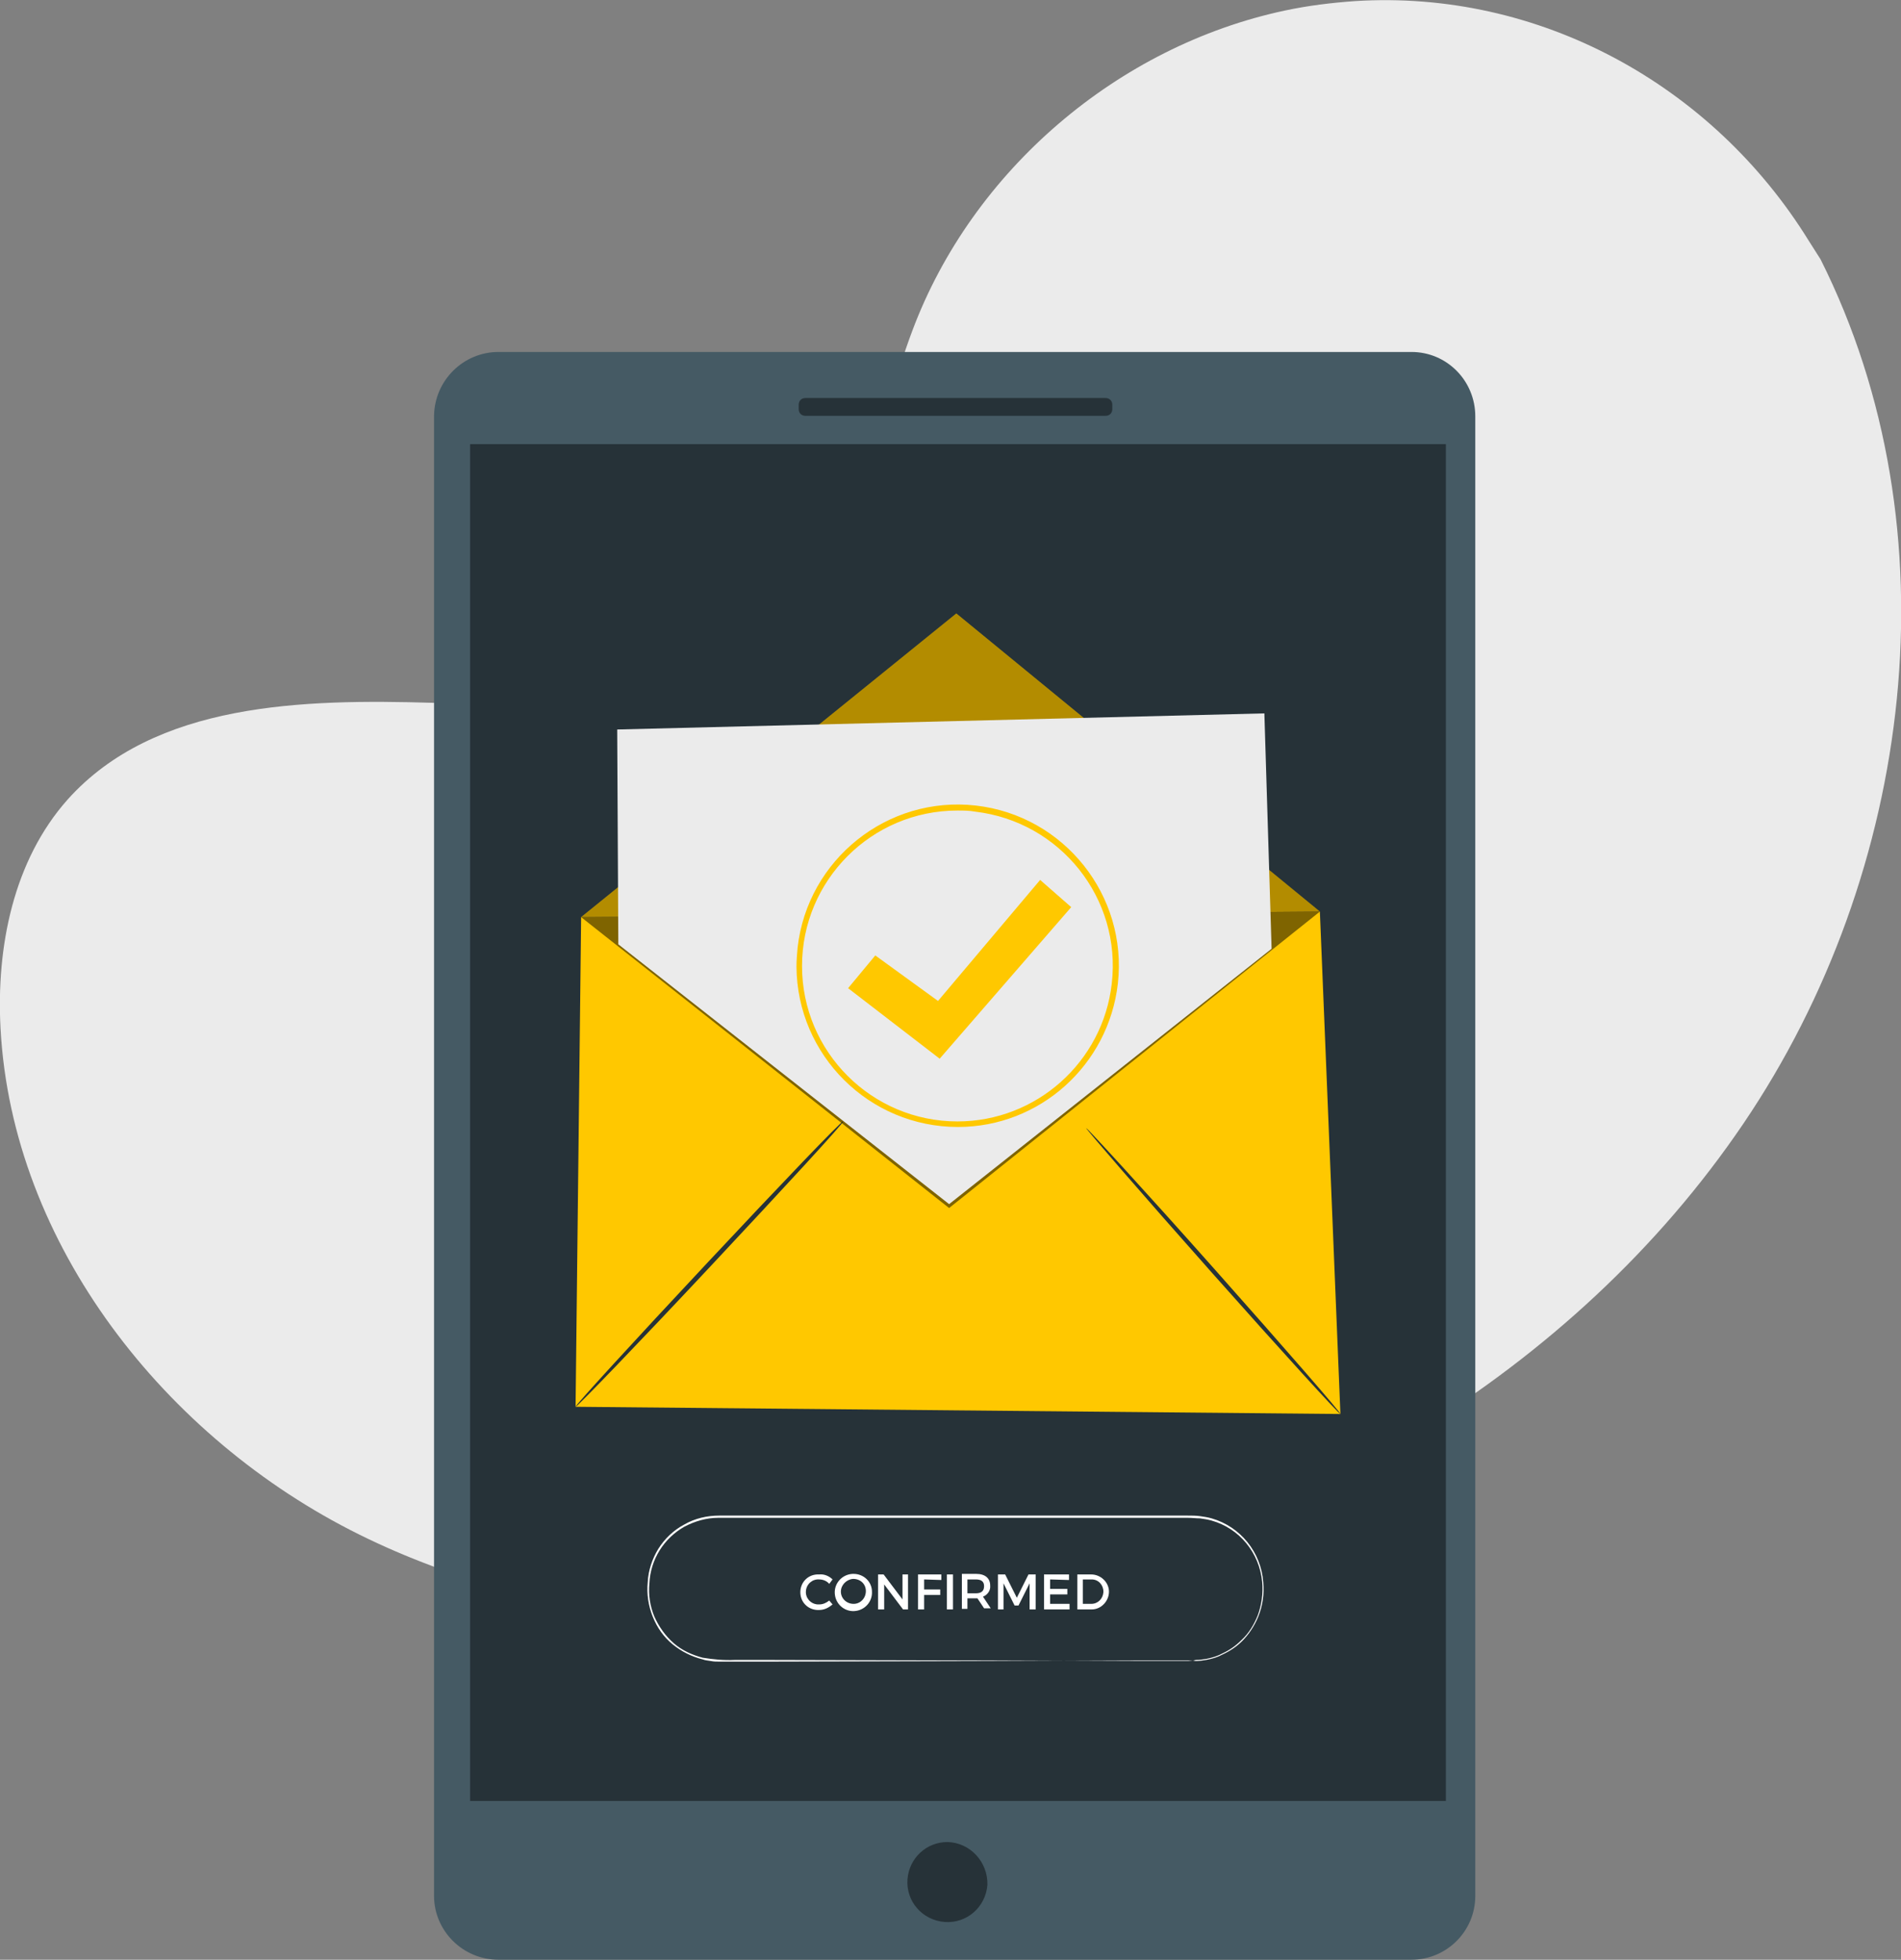
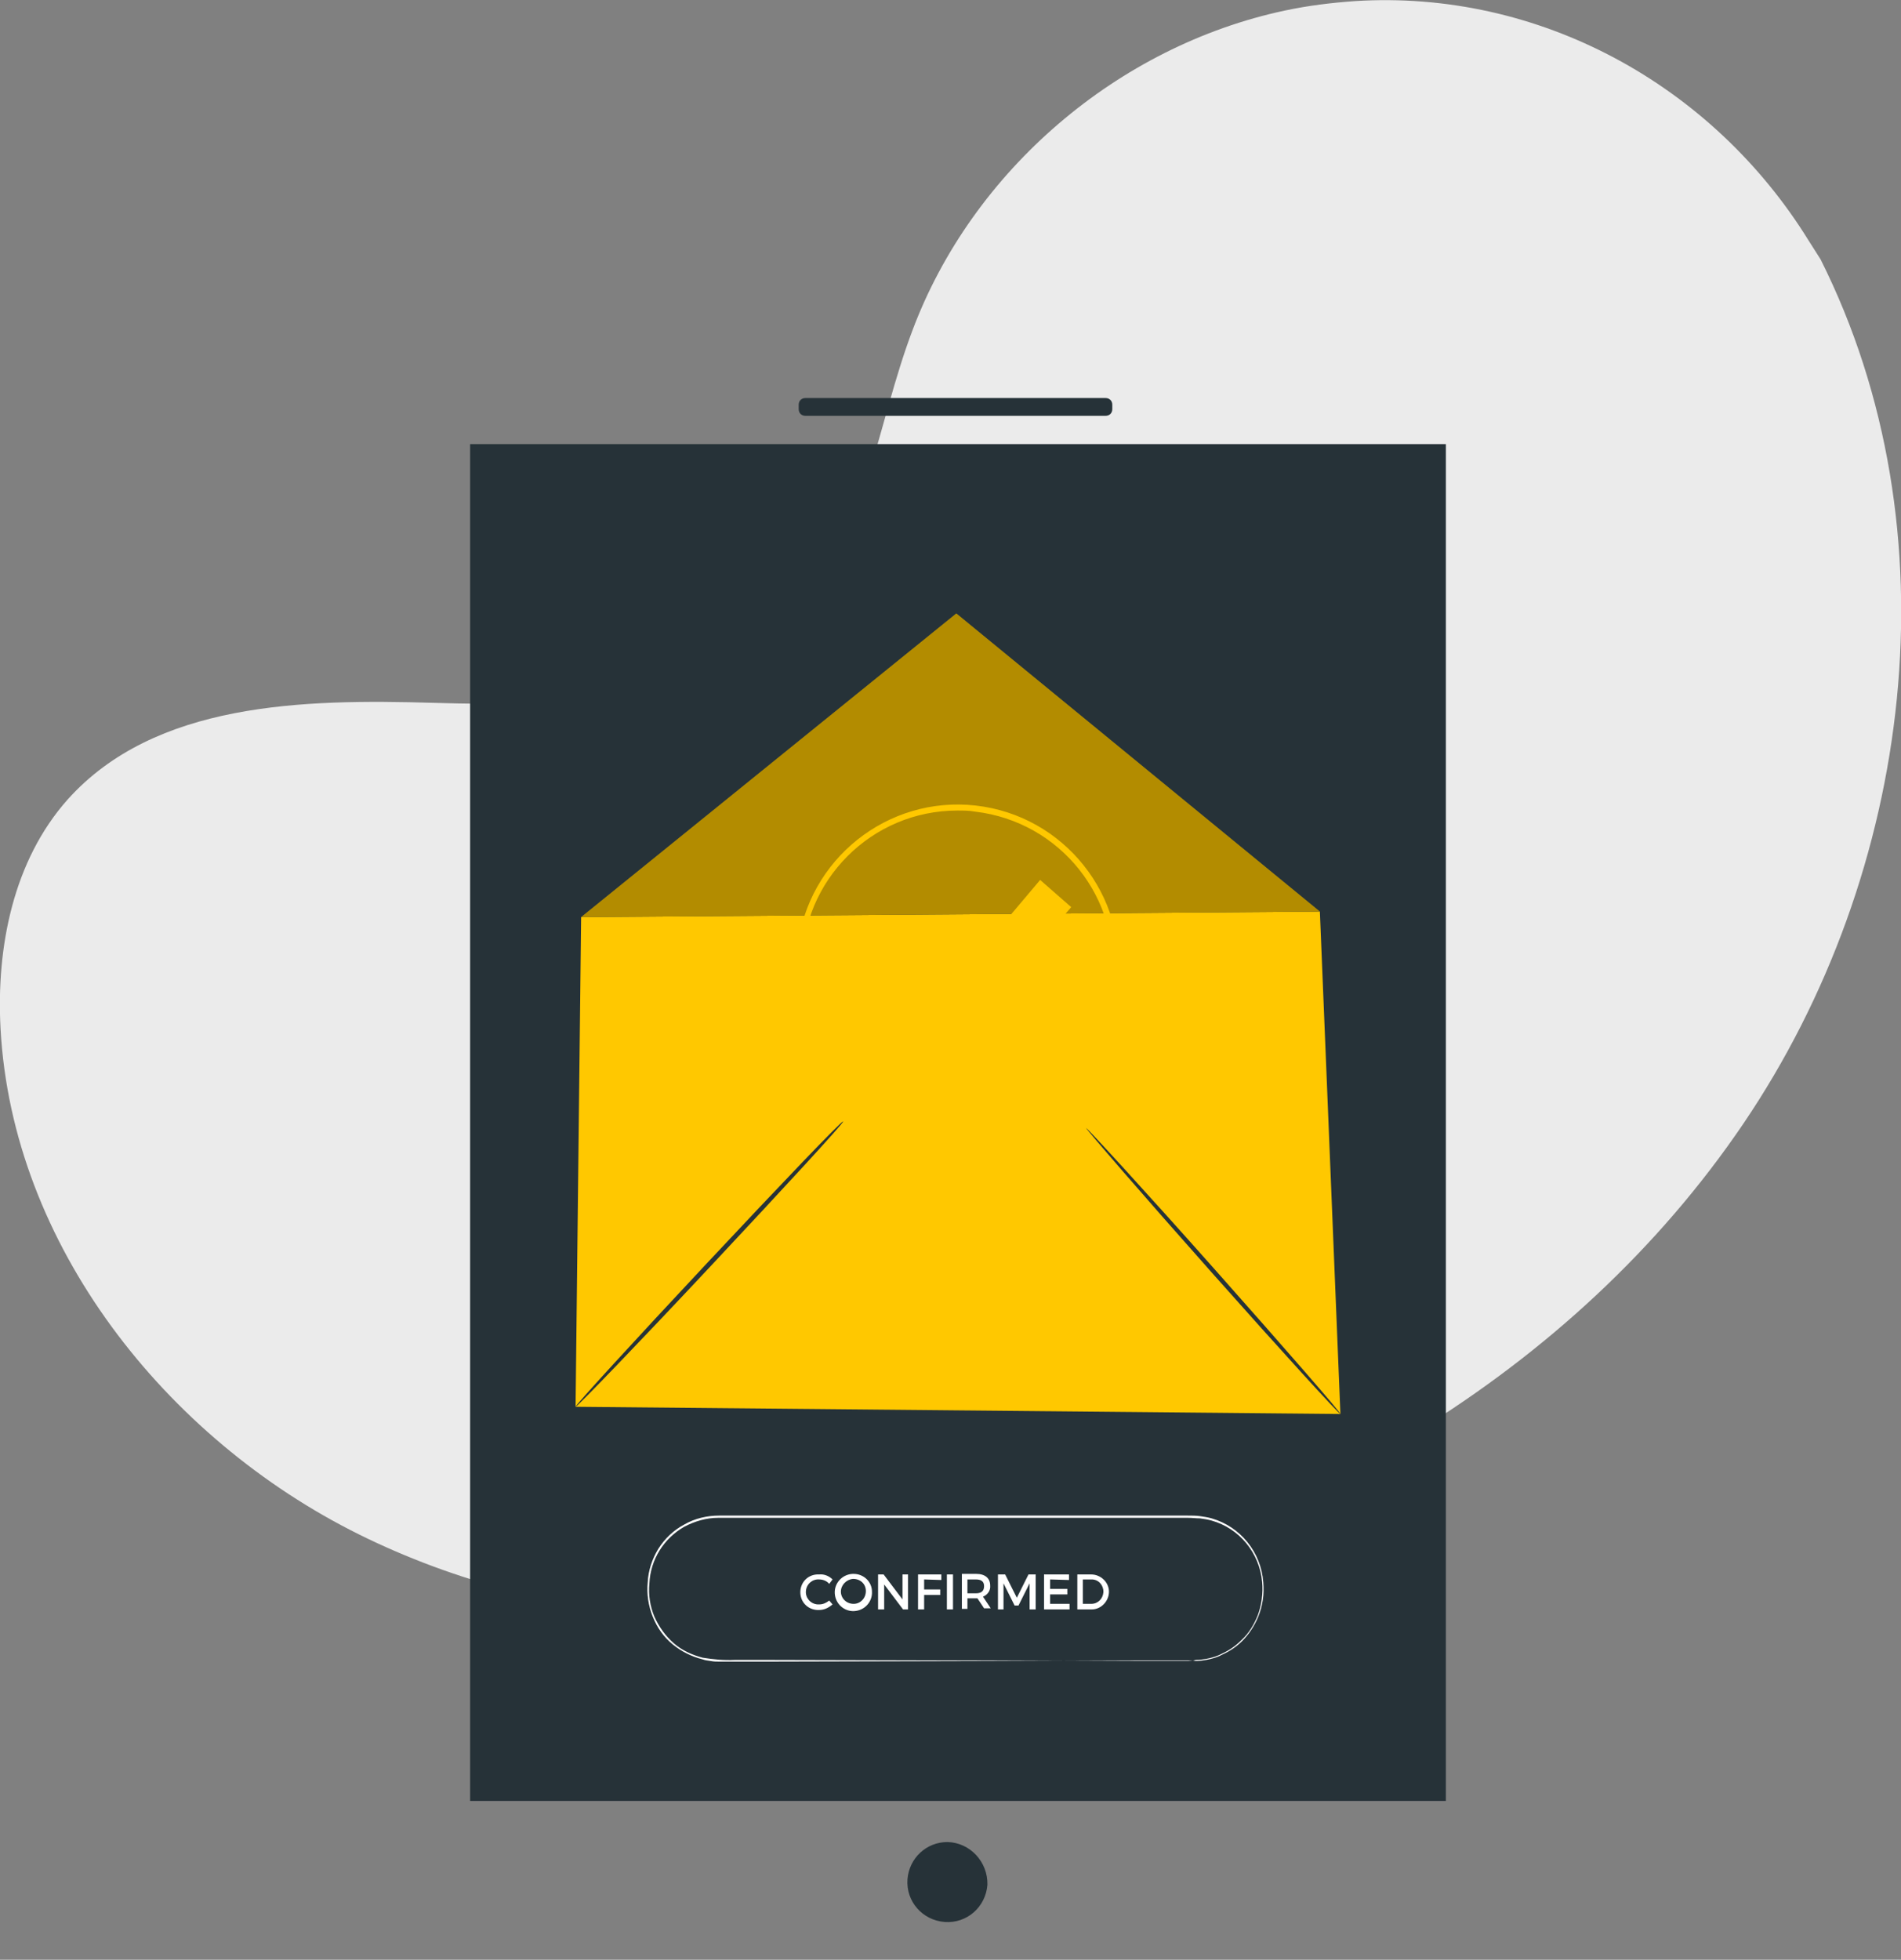
<svg xmlns="http://www.w3.org/2000/svg" id="Layer_1" x="0px" y="0px" viewBox="0 0 342.5 353" style="enable-background:new 0 0 342.5 353;" xml:space="preserve">
  <rect x="0" y="0" width="342.5" height="353" fill="#808080" stroke="none" />
  <style type="text/css">
	.st0{fill:#EBEBEB;}
	.st1{fill:#455A64;}
	.st2{fill:#263238;}
	.st3{fill:#FFFFFF;}
	.st4{fill:#FFC800;}
	.st5{opacity:0.3;}
	.st6{opacity:0.5;}
</style>
  <g id="freepik--background-simple--inject-6">
    <path class="st0" d="M328,46.7c24.5,48.8,16.8,110.4-13.9,155.7s-81.6,74.5-135.1,85.2c-38.2,7.6-79.4,6.1-114.3-11.2   S2.2,224.2,0.1,185.3c-0.8-14.7,2.3-30.3,12.1-41.3c15.7-17.5,42.4-18.1,65.9-17.4s50.2,0.2,66-17.3c12.1-13.4,13.9-32.9,20.3-49.8   c10.8-28.8,37-51.2,67.1-57.6c4.2-0.9,8.4-1.4,12.6-1.7c33.1-2.1,64.4,15,81.8,43.2L328,46.7z" />
  </g>
  <g id="freepik--Device--inject-6">
-     <path class="st1" d="M89.8,63.4h164.5c6.4,0,11.5,5.2,11.5,11.6v266.5c0,6.4-5.2,11.5-11.5,11.5H89.8c-6.4,0-11.6-5.2-11.6-11.5   V74.9C78.3,68.5,83.5,63.4,89.8,63.4z" />
    <path class="st2" d="M177.9,339.5c-0.3,4-3.7,7-7.7,6.7c-4-0.3-7-3.7-6.7-7.7c0.3-3.8,3.4-6.7,7.2-6.7   C174.8,331.9,178,335.4,177.9,339.5z" />
    <path class="st2" d="M145.1,71.7h54.1c0.7,0,1.2,0.5,1.2,1.2v0.8c0,0.7-0.5,1.2-1.2,1.2h-54.1c-0.7,0-1.2-0.5-1.2-1.2v-0.8   C143.9,72.2,144.4,71.7,145.1,71.7z" />
    <rect x="84.7" y="80" class="st2" width="175.8" height="244.4" />
    <path class="st3" d="M214.9,299.1l0.6-0.1c0.6,0,1.3-0.1,1.9-0.2c1-0.2,2-0.5,2.9-1c1.3-0.6,2.4-1.4,3.4-2.4   c1.3-1.2,2.2-2.7,2.9-4.4c0.7-1.9,1-4,0.8-6.1c-0.5-5.2-4.1-9.6-9.1-11c-0.7-0.2-1.4-0.3-2.1-0.4c-0.7,0-1.4-0.1-2.2-0.1h-4.6h-9.7   h-21.4h-48.9c-2.1,0-4.2,0.6-6.1,1.6c-3.7,2.1-6.1,5.9-6.3,10.2c-0.2,2,0.1,4.1,0.9,6c0.8,1.8,2,3.5,3.5,4.8   c1.5,1.3,3.3,2.1,5.2,2.6c1.9,0.3,3.8,0.5,5.8,0.4h5.7l39.9,0.1l26.9,0.1l7.3,0h1.9L214.9,299.1l-0.6,0h-1.9H205l-26.9,0.1   l-39.9,0.1h-8.6c-0.5,0-1,0-1.5-0.1c-0.5-0.1-1-0.1-1.5-0.3c-2-0.5-3.8-1.4-5.4-2.7c-1.6-1.3-2.8-3-3.6-5c-0.8-2-1.1-4.1-0.9-6.2   c0.1-2.1,0.8-4.2,1.9-6c1.2-1.9,2.8-3.4,4.7-4.4c1.9-1.1,4.1-1.6,6.3-1.6h48.9h21.4H214c0.7,0,1.5,0,2.2,0.1   c0.7,0.1,1.4,0.2,2.1,0.4c5.2,1.5,8.9,6.1,9.3,11.5c0.2,2.1-0.1,4.2-0.9,6.2c-0.7,1.7-1.7,3.2-2.9,4.4c-1,1-2.2,1.8-3.5,2.4   c-0.9,0.5-1.9,0.8-3,1c-0.6,0.1-1.3,0.2-1.9,0.2C215.1,299.1,214.9,299.1,214.9,299.1z" />
    <path class="st3" d="M150,284.5l-0.6,0.8c-0.4-0.5-1.1-0.8-1.8-0.8c-1.2-0.1-2.3,0.8-2.4,2.1c-0.1,1.2,0.8,2.3,2.1,2.4   c0.1,0,0.2,0,0.3,0c0.7,0,1.3-0.3,1.8-0.7l0.6,0.7c-0.7,0.6-1.5,1-2.4,1c-1.8,0.1-3.3-1.2-3.4-3c-0.1-1.8,1.2-3.3,3-3.4   c0.1,0,0.2,0,0.4,0C148.5,283.5,149.4,283.9,150,284.5z" />
    <path class="st3" d="M157.1,286.7c0.1,1.8-1.3,3.4-3.2,3.5c-1.8,0.1-3.4-1.3-3.5-3.2c-0.1-1.8,1.3-3.4,3.2-3.5c0.1,0,0.1,0,0.2,0   C155.6,283.5,157.1,284.9,157.1,286.7C157.1,286.7,157.1,286.7,157.1,286.7z M151.5,286.7c0,1.2,1,2.2,2.3,2.2c1.2,0,2.2-1,2.2-2.3   s-1-2.2-2.3-2.2C152.5,284.5,151.5,285.5,151.5,286.7z" />
    <path class="st3" d="M162.7,289.9l-3.4-4.5v4.5h-1.1v-6.3h1l3.4,4.5v-4.5h1v6.3H162.7z" />
    <path class="st3" d="M166.5,284.5v1.8h2.9v1h-2.9v2.6h-1.1v-6.3h4.2v1L166.5,284.5z" />
    <path class="st3" d="M170.6,289.9v-6.3h1.1v6.3H170.6z" />
    <path class="st3" d="M176.1,287.9h-1.8v1.9h-1v-6.3h2.6c1.6,0,2.5,0.8,2.5,2.1c0.1,0.9-0.5,1.7-1.3,2l1.4,2.1h-1.2L176.1,287.9z    M175.8,287c1,0,1.5-0.4,1.5-1.3s-0.6-1.2-1.5-1.2h-1.5v2.5H175.8z" />
    <path class="st3" d="M185.5,289.9v-4.7l-2,4h-0.7l-2-4v4.7h-1v-6.3h1.3l2.1,4.2l2.1-4.2h1.3v6.3H185.5z" />
    <path class="st3" d="M189.2,284.5v1.7h3.1v1h-3.1v1.7h3.5v1h-4.6v-6.3h4.5v1L189.2,284.5z" />
    <path class="st3" d="M196.6,283.6c1.7,0,3.2,1.4,3.2,3.1s-1.4,3.2-3.1,3.2c0,0,0,0,0,0h-2.6v-6.3H196.6z M195.1,288.9h1.5   c1.2,0,2.1-0.9,2.2-2.1c0,0,0-0.1,0-0.1c0-1.2-0.9-2.2-2.1-2.2c0,0-0.1,0-0.1,0h-1.5V288.9z" />
  </g>
  <g id="freepik--Envelope--inject-6">
    <polygon class="st4" points="104.7,165.2 237.8,164.2 241.5,254.7 103.7,253.4  " />
    <polyline class="st4" points="104.7,165.2 172.3,110.5 237.8,164.2  " />
    <g class="st5">
      <polyline points="104.7,165.2 172.3,110.5 237.8,164.2   " />
    </g>
    <path class="st2" d="M103.7,253.4c-0.2-0.1,10.5-11.8,23.8-26s24.2-25.6,24.4-25.4s-10.5,11.8-23.8,26S103.8,253.6,103.7,253.4z" />
    <path class="st2" d="M241.5,254.7c-0.2,0.1-10.5-11.2-23.2-25.5s-22.7-25.9-22.6-26s10.5,11.2,23.2,25.5S241.7,254.6,241.5,254.7z" />
    <g class="st6">
-       <polyline points="237.8,164.2 171,217.6 104.7,165.2   " />
-     </g>
-     <polygon class="st0" points="111.4,170.1 111.2,131.4 227.8,128.5 229.1,170.9 171,216.9  " />
+       </g>
    <path class="st4" d="M172.6,203c-16,0-29-12.9-29.1-28.9c0-1.1,0.1-2.2,0.2-3.4c1.8-15.9,16.2-27.4,32.1-25.6   c15.9,1.8,27.4,16.2,25.6,32.1l0,0l0,0C199.7,191.9,187.3,203,172.6,203L172.6,203z M172.5,146c-15.5,0-28,12.6-28,28   c0,15.5,12.6,28,28,28c14.2,0,26.2-10.7,27.8-24.8l0,0c1.8-15.4-9.3-29.2-24.6-31c0,0,0,0,0,0C174.6,146,173.6,146,172.5,146   L172.5,146z" />
    <polygon class="st4" points="152.8,178 157.7,172.1 169,180.3 187.4,158.5 193,163.4 169.3,190.7  " />
  </g>
</svg>